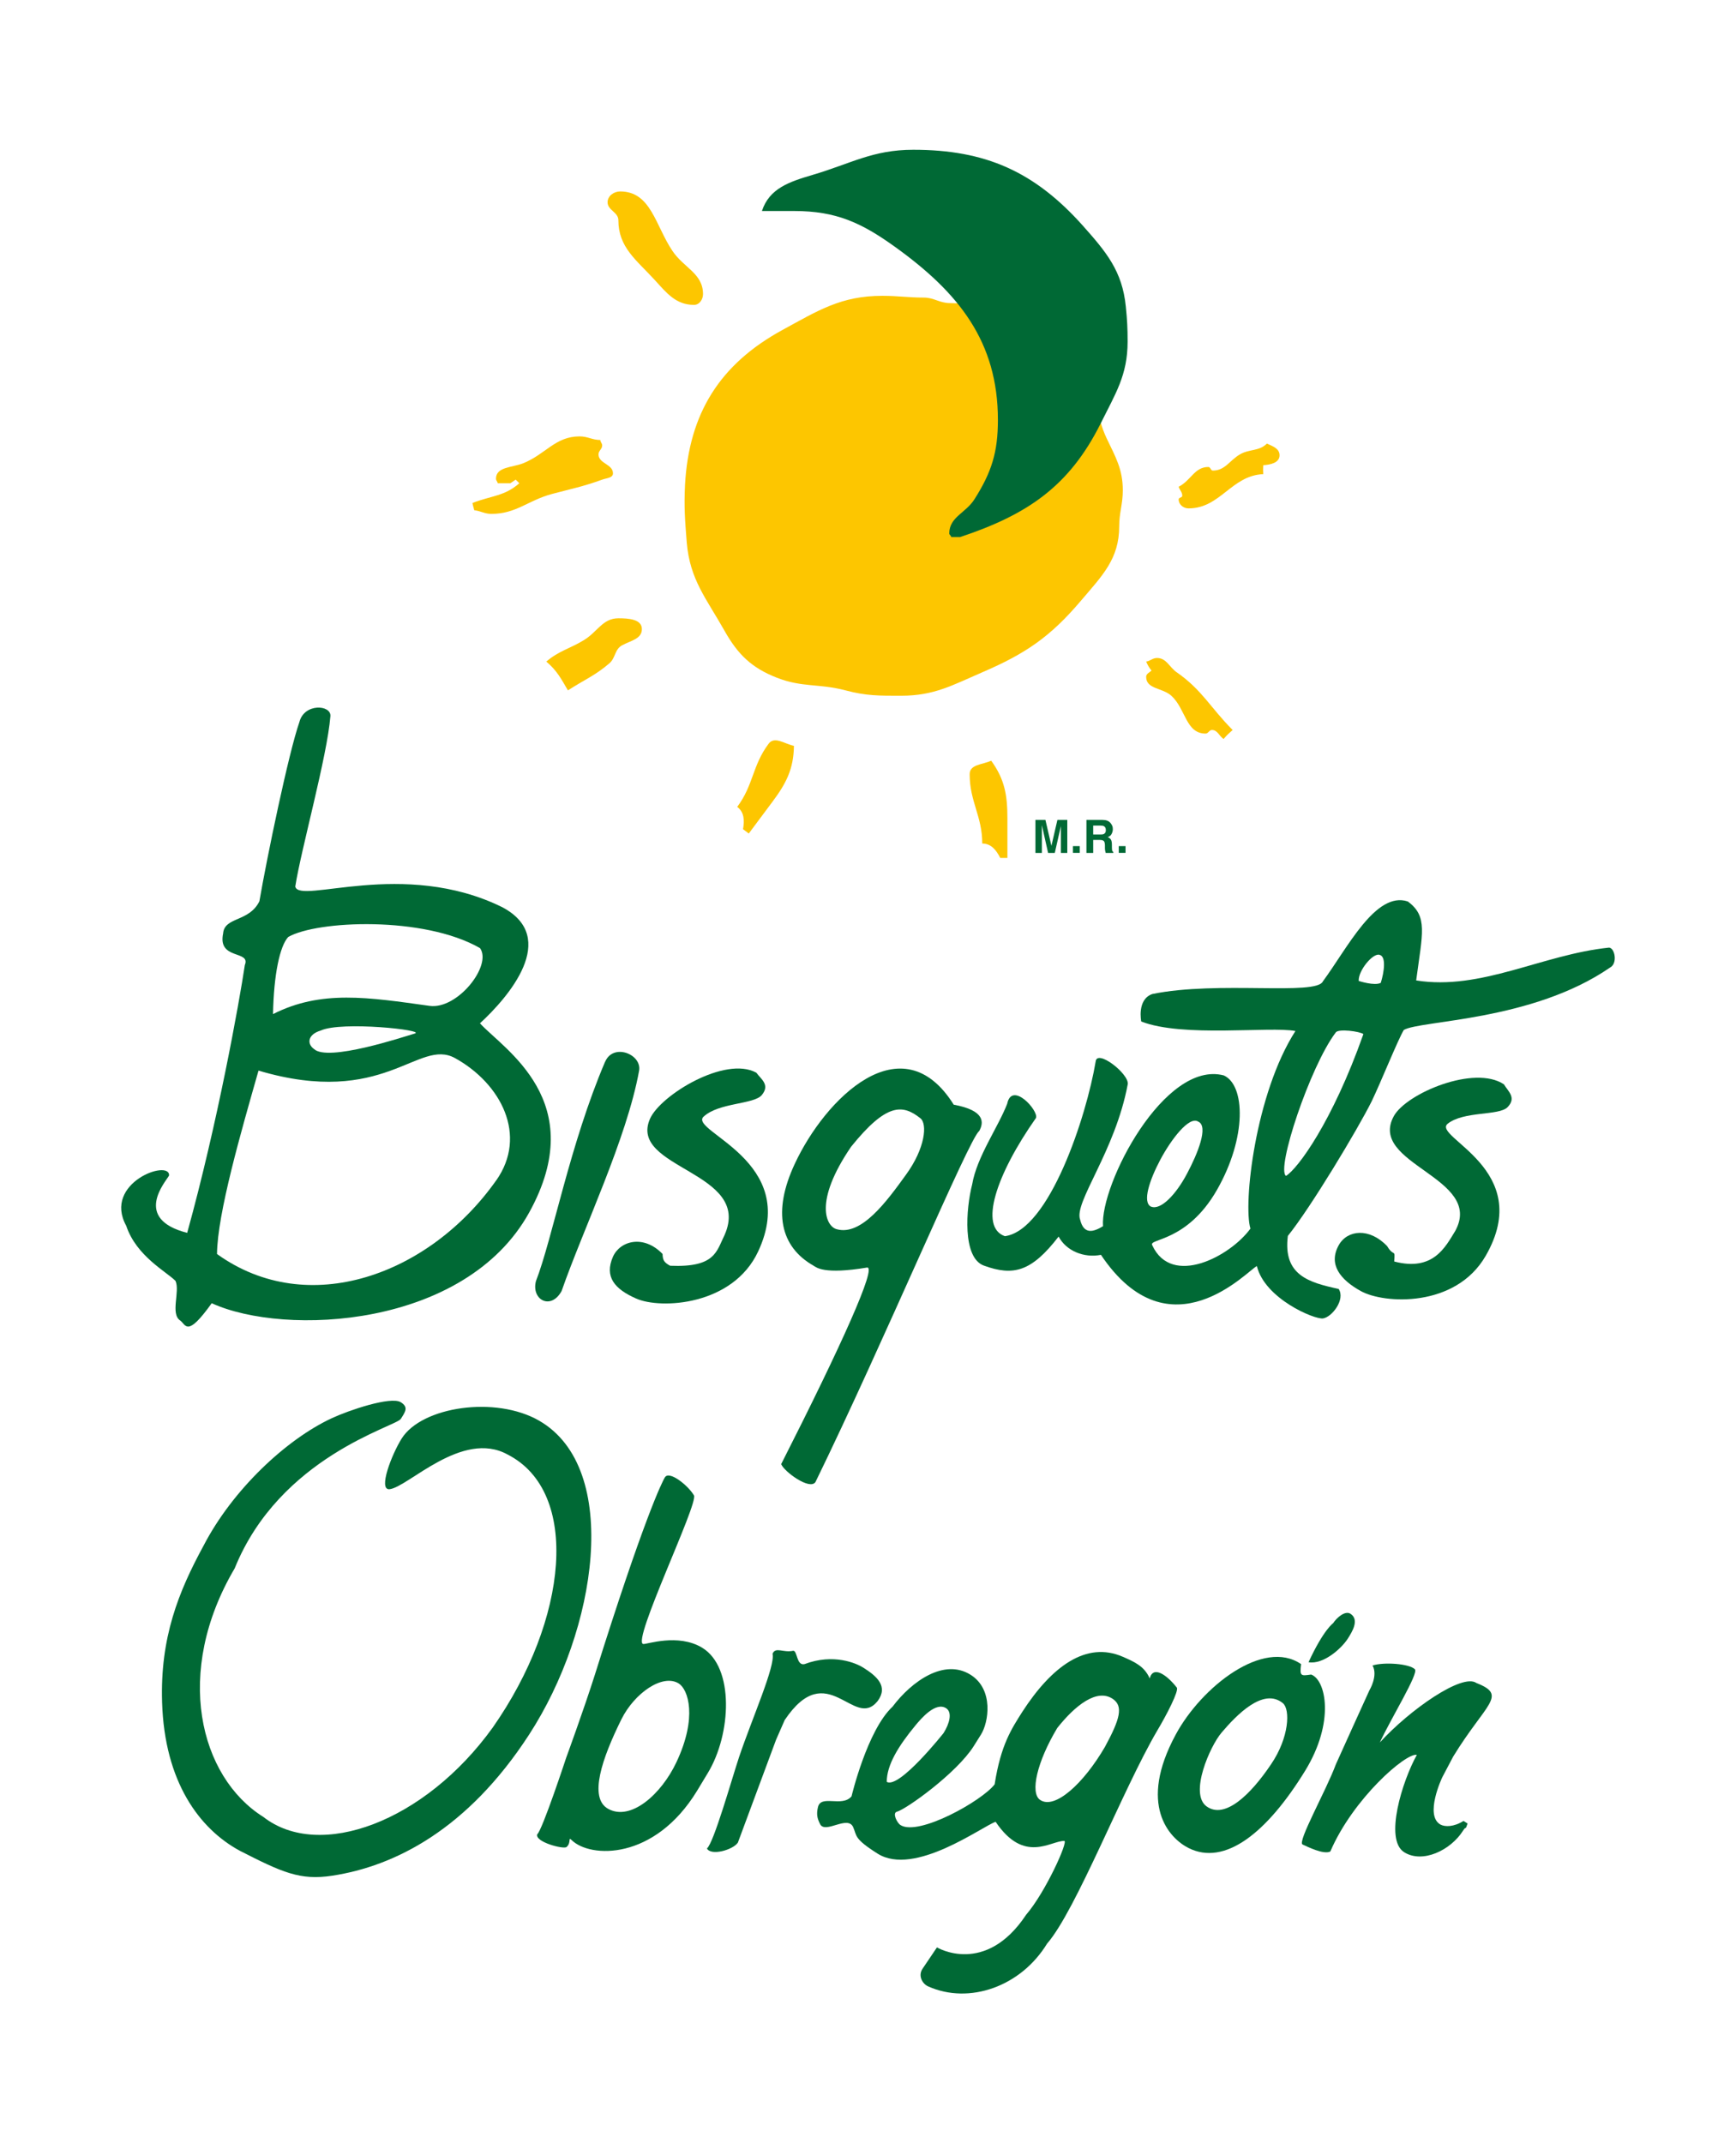
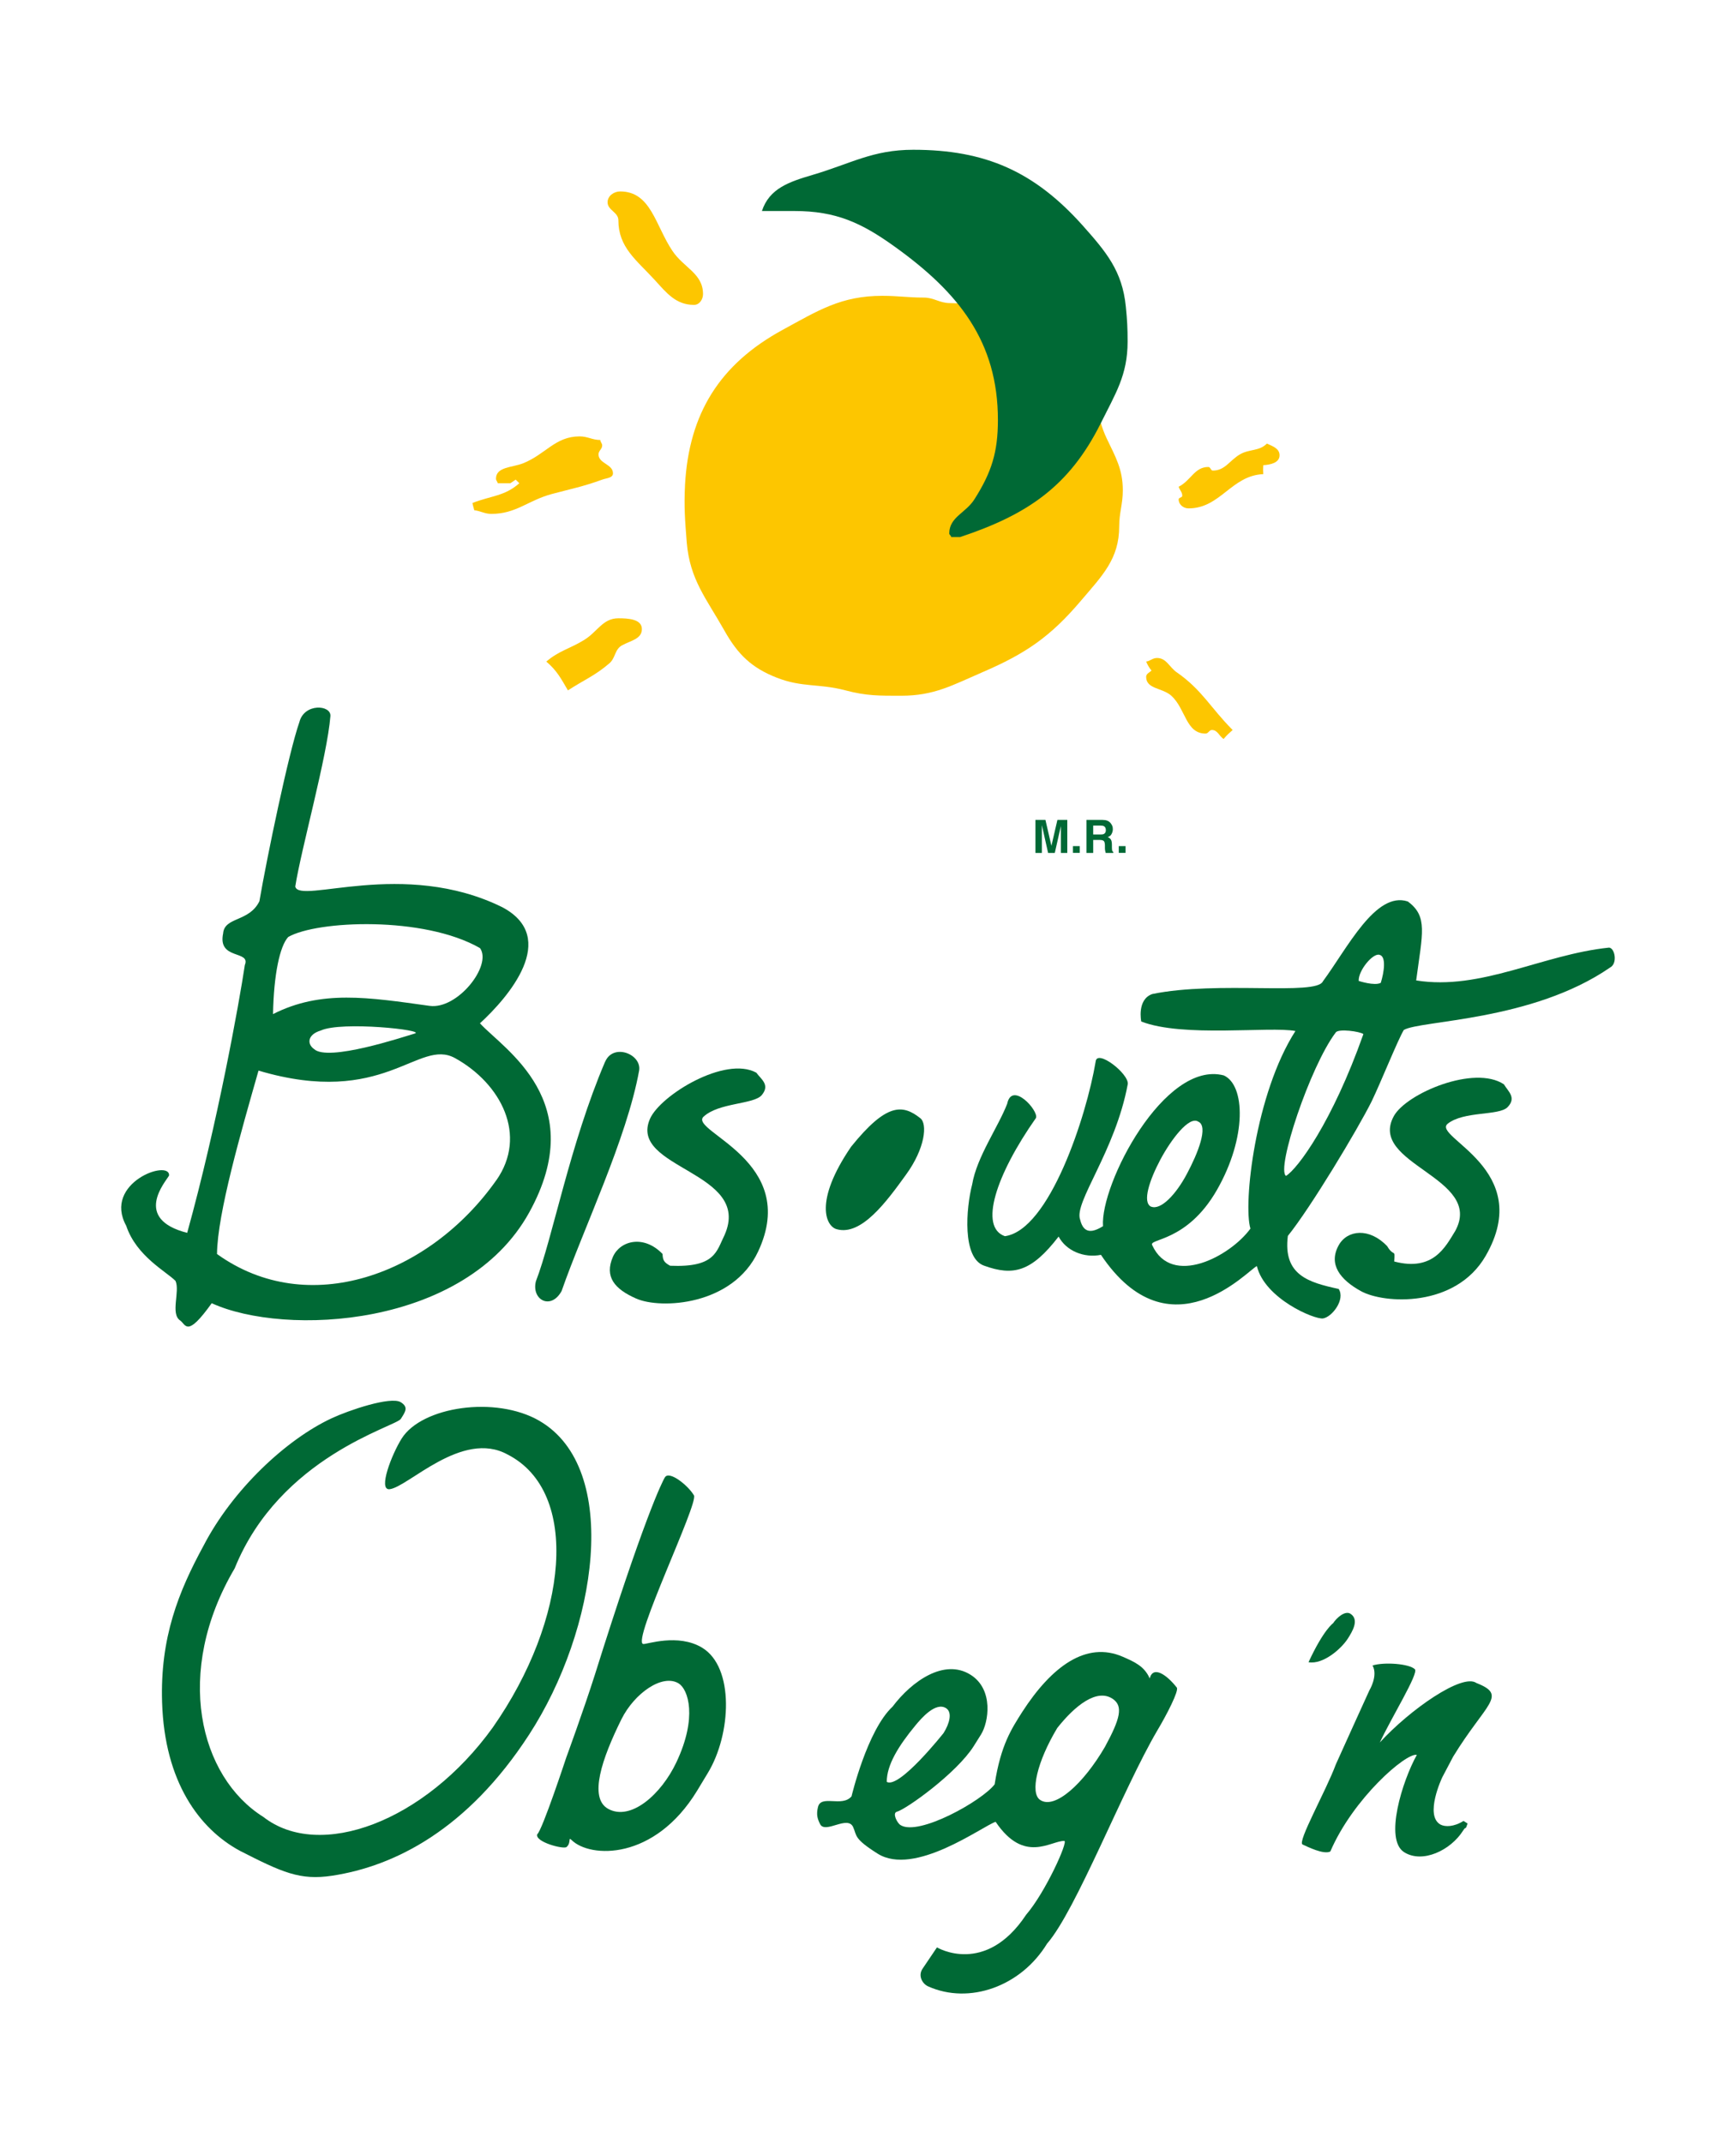
<svg xmlns="http://www.w3.org/2000/svg" id="Capa_1" data-name="Capa 1" version="1.1" viewBox="0 0 318.3 392.96">
  <defs>
    <style>
      .cls-1 {
        fill: #006935;
      }

      .cls-1, .cls-2 {
        stroke-width: 0px;
      }

      .cls-2 {
        fill: #fdc600;
      }
    </style>
  </defs>
  <g>
    <g>
      <path class="cls-1" d="M265.41,206.05c2.99-2.39,9.41-1.44,11-3.05,1.7-1.75.1-2.9-.66-4.19-5.42-3.63-17.89,1.67-20.18,5.81-4.9,8.87,16.67,11.23,11.24,21.09-1.78,2.88-4,7.47-11.18,5.58.2-2.47-.06-.73-1.28-2.8-3.26-3.45-7.33-3.02-8.9-.17-1.94,3.51.29,6.31,4.07,8.4,4.28,2.37,17.36,3.08,22.87-6.44,9.2-15.92-9.84-21.8-6.97-24.23" />
      <path class="cls-1" d="M110.95,194.65c-6.45,15.1-9.65,32.42-12.69,40.26-.86,3.39,2.73,5.38,4.71,1.8,3.97-11.39,11.95-27.9,14.22-40.45.46-3-4.75-5.05-6.23-1.6" />
      <path class="cls-1" d="M128.98,204.76c2.78-2.64,9.29-2.24,10.71-4,1.53-1.88-.14-2.88-1.02-4.09-5.71-3.13-17.54,4.1-19.48,8.43-4.1,9.24,18.88,9.62,13.65,21.36-1.49,2.98-1.67,5.96-9.97,5.61-1.09-.6-1.35-.98-1.39-2.16-3.44-3.58-7.77-2.45-9.09.5-1.62,3.69.31,5.94,4.24,7.67,4.49,2,17.73,1.33,22.38-8.63,7.79-16.64-12.64-21.99-10.04-24.69" />
      <path class="cls-1" d="M245.43,236.32c-5.45-1.19-10.21-2.5-9.3-9.72,4.17-5.16,12.79-19.51,15.37-24.68,1.74-3.62,4.77-11.2,5.89-13.08,3.03-1.79,23.52-1.59,37.81-11.44,1.43-.73.9-3.57-.17-3.66-12.24,1.26-23.47,7.92-35.37,6.02,1.14-8.64,2.19-11.74-1.54-14.48-5.9-1.95-11.1,8.61-15.56,14.64-1.18,2.69-19.27-.14-31.28,2.33-2.87,1-2.03,5.04-2.03,5.04,7.64,2.98,23.55.85,28.27,1.74-7.35,11.44-9.62,31.71-8.25,36.23-3.71,5.09-14.43,10.79-18,3.06-.8-1.28,6.33-.49,11.86-10.15,5.53-9.67,5.18-19.24,1.25-21-10.88-2.84-22.7,20.01-22.14,27.65-1.71,1.04-3.52,1.63-4.2-1.22-1.17-3.16,6.46-12.52,8.74-24.85.2-1.91-5.66-6.46-5.89-4.12-1.67,10-8.48,30.91-16.64,32.02-4.79-1.65-1.64-11.24,5.7-21.68.51-1.35-4.41-6.8-5.28-2.6-1.61,4.2-5.58,9.76-6.42,14.78-1.14,4.44-1.83,13.44,2.14,14.89,5.45,1.99,8.75,1.1,13.71-5.32,1.39,2.62,4.64,3.97,7.76,3.35,12.64,18.84,27.08,2.67,28.59,2.06,1.45,5.98,10.56,9.82,12.13,9.6,1.66-.26,4.14-3.49,2.86-5.42M211.02,221.23c-1.59-.84-.26-4.85,1.71-8.57,1.98-3.73,5.3-8.1,6.96-7.02,1.96.83-.1,5.9-2.06,9.57-1.97,3.73-4.8,6.77-6.6,6.01M252.95,175.07c1.26.29.82,3.22.22,5.13-1.14.61-4.05-.35-4.05-.35-.1-1.91,2.65-5.21,3.84-4.78M235.8,215.6c-1.88-1.19,4.41-20.09,9.09-26.27.41-.8,4.56-.21,5.09.27-5.71,16.15-12.06,24.7-14.18,25.99" />
-       <path class="cls-1" d="M179.54,207.37c.86-1.55,1.11-3.77-4.67-4.83-9.5-15.17-23.57-1.15-29.15,10.85-4.09,8.75-2.67,15.2,3.46,18.68.52.3,1.84,1.65,9.79.33,1.85-.28-4.59,14.07-15.74,36.04.53,1.36,5.22,4.83,6.28,3.3,12.53-25.66,28.19-63.06,30.02-64.36M166.12,215.37c-3.51,4.86-8.15,11.25-12.67,10.01-1.96-.46-4.33-4.98,2.6-15.13,6.49-8.06,9.45-7.79,12.67-5.25,1.37,1.01.92,5.54-2.6,10.37" />
+       <path class="cls-1" d="M179.54,207.37M166.12,215.37c-3.51,4.86-8.15,11.25-12.67,10.01-1.96-.46-4.33-4.98,2.6-15.13,6.49-8.06,9.45-7.79,12.67-5.25,1.37,1.01.92,5.54-2.6,10.37" />
      <path class="cls-1" d="M88.01,187.61c5.19-4.76,14.61-15.66,4.12-21.26-18.17-8.98-37.3-.46-37.99-3.81,1.05-6.77,5.85-23.85,6.44-31.23.18-2.09-4.8-2.45-5.69,1.09-1.96,5.58-5.96,24.87-7.33,32.85-1.9,3.84-6.4,2.81-6.65,5.89-1.04,4.95,5.11,3.02,3.98,5.8-1.03,6.87-5.01,29.04-10.57,49.1-10.05-2.58-3.94-9.39-3.32-10.51.2-3.06-12.19,1.3-7.86,9.21,1.87,5.59,7.34,8.38,9.04,10.11.86,1.93-.99,6.04.86,7.26,1.07.79,1.21,3.21,5.78-3.17,13.38,6.12,46.48,4.56,58.2-16.62,11.28-20.41-4.65-29.93-9.02-34.7M52.85,171.79c5.28-3.03,24.85-3.88,35.16,2.04,2.27,3.17-4.12,11.3-9.25,10.59-11.23-1.56-19.87-2.97-28.7,1.51.13-7.21,1.24-12.48,2.79-14.14M76.03,189.5c-2.18.64-15.93,5.23-18.46,2.83-1.33-.95-1.17-2.67,1.25-3.39,3.81-1.75,19.4-.07,17.21.56M90.97,216.43c-12.22,17.31-34.48,25.49-51.18,13.49.06-7.39,4.42-22.45,7.61-33.63,23.12,6.87,29.27-6.02,36.03-2.29,8.45,4.67,13.37,14.18,7.55,22.43" />
    </g>
    <g>
      <path class="cls-1" d="M247.14,300.41c.73-1.16,2.19-3.43.46-4.54-1-.63-2.57.79-3.16,1.73,0,0-1.75,1.17-4.52,7.16,2.69.47,6.04-2.49,7.22-4.35" />
      <path class="cls-1" d="M269.08,334.33l-.74-.47c-1.78,1.12-3.38,1.11-4.22.67-2.99-1.67.29-8.61.34-8.7l1.98-3.76c6-9.81,10.08-11.22,4.26-13.5-2.58-1.84-12.23,4.91-17.7,10.9,2.09-4.51,7.17-12.69,6.42-13.42-1.02-1.02-5.65-1.36-7.76-.69,1.05,1.88-.58,4.56-.58,4.56,0,0-5.92,13.01-6.15,13.57-1.79,4.85-7.12,14.25-6.1,14.69.88.4,3.87,1.91,5.09,1.28,4.16-9.69,13.88-18.15,15.86-17.71-2.66,4.77-6.01,15.51-2.33,17.84,3.35,2.12,8.52-.33,10.8-3.94.68-1.07.33.17.83-1.31" />
-       <path class="cls-1" d="M143.9,315.33c7.85-11.65,12.67,1.99,17.02-3.45,2.01-2.72-.2-4.59-2.66-6.14-1.22-.77-5.42-2.65-10.75-.63-1.49.35-1.3-2.51-2.08-2.45-1.84.41-3.23-.79-3.78.55.54,2.23-3.75,11.84-6.14,18.94-1.37,4.14-4.64,15.73-5.89,16.76.71,1.38,4.71.31,5.67-1.07l7.01-18.88,1.6-3.65Z" />
      <path class="cls-1" d="M98.9,260.5c-8.04-4.65-21.55-2.6-25.24,3.23-1.85,2.94-4.38,9.51-2.24,9.31,3.4-.36,13.3-10.97,21.65-6.36,13.38,6.83,11.16,30.25-2.75,50.09-12.45,17.27-31.74,24.39-42.03,16.36-11.75-7.36-16.47-26.57-5.26-45.58,8.29-20.51,29.56-25.98,30.46-27.4.83-1.31,1.45-2.14.01-3.05-1.83-1.16-9.63,1.5-12.68,2.93-8.34,3.88-18.19,13.11-23.5,23.37-4.57,8.4-7.98,16.83-7.6,28.73.46,14.58,6.83,23.17,14.23,27.19,7.82,3.99,11.06,5.48,16.97,4.58,11.44-1.74,24.79-8.46,36.07-25.83,12.5-19.21,16.97-48.81,1.92-57.56" />
      <path class="cls-1" d="M171.79,357.05l-2.64,3.91c-.86,1.28-.05,2.77,1.06,3.25,7.54,3.35,16.98,0,21.77-7.85,5.33-6.11,13.86-28.26,20.22-39.09,1.71-2.86,3.99-7.28,3.57-7.86-1.76-2.25-4.32-4.14-4.97-1.68-.96-2.2-2.71-3-4.91-3.96-6.74-2.94-13.07,1.77-18.47,10.12-1.93,3.06-3.92,5.99-5.05,13.26-2.29,3.02-13.95,9.56-17.26,7.47-.66-.42-1.52-2.21-.68-2.44,1.77-.48,11-7.11,14.1-12.03l1.33-2.12c1.41-2.22,2.38-8.27-1.89-10.96-4.84-3.06-10.8,1.17-14.32,5.84-4.66,4.34-7.52,16.44-7.52,16.44-1.73,2.07-5.63-.4-6.16,2-.3,1.26-.14,2.05.4,3.1.94,1.84,5.04-1.69,6.05.53.72,1.61.07,2.08,4.48,4.87,6.77,4.28,19.23-5.03,21.65-5.83,5.22,7.75,10.05,3.49,12.58,3.5.81,0-3.45,9.44-6.98,13.53-7.49,11.31-16.35,6-16.35,6M162.59,326.7c-.01-3.1,2.15-6.59,5.23-10.32,1.11-1.35,3.73-4.4,5.65-3.19,1.19.77.61,2.85-.46,4.55-.01.02-8.14,10.29-10.42,8.96M190.7,330c-1.87-1.28-.56-7,3.15-13.18,3.28-4.14,7.29-7.32,10.2-5.32,1.91,1.32,1.36,3.61-1.46,8.79-3.95,6.78-9.22,11.55-11.89,9.71" />
-       <path class="cls-1" d="M217.93,338.83c6.62,3.32,14.33-2.71,21.36-14.15,5.52-8.98,3.81-16.7,1.11-17.66-1.89.27-2.12.33-1.84-1.91-6.88-4.75-18.25,4.13-22.99,12.92-6.95,12.85-1.23,18.99,2.36,20.8M223.93,317.72c2.76-3.24,7.68-8.4,11.29-5.45,1.36,1.13,1.19,6.25-2.16,11.19-3.78,5.62-8.48,10.13-11.82,7.74-3.26-2.33.68-11.12,2.69-13.47" />
      <path class="cls-1" d="M128.76,302.11c-4.46-2.7-10.24-.58-10.83-.69-2.12-.44,10.16-25.78,9.31-27.25-1.08-1.83-4.55-4.61-5.33-3.3-.53.83-3.97,7.89-12.84,36.19-2.08,6.54-5.25,15.19-5.25,15.19,0,0-4.4,13.35-5.32,14.06-.46,1.41,4.85,2.8,5.38,2.33.92-.79.22-1.95.93-1.27,3.41,3.34,15.19,3.78,23.01-9.05l1.95-3.23c4.34-7.13,4.9-19.41-1.02-22.98M111.5,331.64c-3.62-2.02-1.09-9.29,2.44-16.42,2.39-4.8,7.54-8.39,10.5-6.57,1.75,1.1,3.47,6.2-.41,14.43-2.78,5.91-8.38,10.86-12.53,8.56" />
    </g>
  </g>
  <g>
    <path class="cls-2" d="M113.38,40.37c0,4.96,3.27,7.27,6.61,10.9,2.23,2.44,3.92,4.63,7.26,4.63.99,0,1.65-1,1.65-1.98,0-3.79-3.51-4.79-5.61-7.92-3.14-4.67-3.93-10.9-9.58-10.9-1.16,0-2.31.83-2.31,1.98,0,1.48,1.98,1.81,1.98,3.3" />
    <path class="cls-2" d="M198.6,69.77c-2.64-3.34-5.2-4.34-8.59-6.94-5.36-4.13-9.03-7.26-15.84-7.26-1.91,0-2.9-1.01-4.8-1.01-2.97,0-4.62-.32-7.6-.32-7.55,0-11.72,2.67-18.33,6.27-11.48,6.28-17.13,15.32-17.84,28.41-.2,4.13,0,6.48.32,10.57.58,6.81,3.59,10.24,6.94,16.19,2.45,4.34,4.96,6.77,9.59,8.58,4.62,1.81,7.72,1.04,12.55,2.31,3.85,1.03,6.24.99,10.24.99,6.03,0,9.34-1.91,14.87-4.3,8-3.45,12.5-6.52,18.16-13.21,3.85-4.53,6.94-7.59,6.94-13.54,0-2.55.66-4.05.66-6.61,0-3.88-1.33-6.11-2.98-9.57-1.89-4.01-1.52-7.11-4.29-10.58" />
    <path class="cls-2" d="M86.95,93.55c1.19.13,1.9.67,3.14.67,4.54,0,6.69-2.45,11.07-3.64,3.55-.95,5.78-1.37,9.25-2.64.79-.29,1.98-.29,1.98-1.16,0-1.7-2.65-1.77-2.65-3.47,0-.7.67-.95.67-1.65,0-.41-.34-.58-.34-.99-1.48,0-2.31-.66-3.79-.66-4.5,0-6.24,3.3-10.41,4.95-2.01.78-4.93.62-4.93,2.81,0,.33.28.54.32.83h2.32c.37-.25.61-.41.97-.66l.67.66c-2.68,2.39-5.25,2.3-8.59,3.62.08.51.21.84.33,1.33" />
    <path class="cls-2" d="M232.29,81.33c-1.45,1.45-3.18.95-4.95,1.98-1.89,1.11-2.73,2.97-4.96,2.97-.41,0-.41-.66-.83-.66-2.55,0-3.17,2.48-5.44,3.62.2.66.66.96.66,1.65,0,.38-.66.29-.66.68,0,.93.86,1.64,1.81,1.64,5.86,0,7.84-6.03,13.71-6.28-.05-.66-.05-.99,0-1.64,1.36-.08,2.98-.46,2.98-1.81,0-1.24-1.21-1.65-2.32-2.15" />
    <path class="cls-2" d="M107.1,117.34c-2.6,1.6-4.62,1.97-6.93,3.96,1.94,1.65,2.68,3.09,3.96,5.28,2.89-1.89,4.96-2.69,7.6-4.96,1.15-.99.96-2.56,2.32-3.3,1.58-.87,3.64-1.15,3.64-2.98s-2.48-1.98-4.3-1.98c-2.89,0-3.84,2.48-6.28,3.97" />
    <path class="cls-2" d="M215.77,123.28c-1.4-.99-1.9-2.64-3.63-2.64-.82,0-1.2.54-1.99.66.29.66.54,1.11.99,1.65-.42.37-.99.58-.99,1.15,0,2.27,2.98,1.98,4.63,3.47,2.64,2.43,2.64,6.93,6.27,6.93.49,0,.66-.66,1.16-.66,1.04,0,1.32,1.11,2.14,1.65.59-.7,1-1.07,1.66-1.65-4.05-4.05-5.57-7.31-10.24-10.57" />
-     <path class="cls-2" d="M177.79,141.95c0,5.03,2.31,7.68,2.31,12.71,1.64,0,2.56,1.2,3.3,2.64h1.31v-7.26c0-4.25-.49-7.14-2.97-10.57-1.64.75-3.95.66-3.95,2.48" />
    <path class="cls-1" d="M164.14,45.29c11.64,8.37,18.83,17.34,18.83,31.71,0,5.89-1.15,9.57-4.29,14.52-1.58,2.53-4.63,3.27-4.63,6.28,0,.28.34.36.34.67h1.65c12.3-4.1,19.98-9.26,25.76-20.81,2.72-5.49,4.95-8.87,4.95-15.03,0-2.52-.08-3.96-.33-6.43-.65-6.53-3.59-10-7.92-14.87-8.84-9.87-17.8-13.87-31.05-13.87-7.44,0-11.4,2.53-18.5,4.62-4.21,1.25-7.88,2.44-9.25,6.61h5.95c7.64,0,12.3,2.14,18.49,6.6" />
    <g>
      <path class="cls-1" d="M194.51,151.29c0,.12,0,.29,0,.49,0,.22,0,.37,0,.5v4.1h1.18v-6.06h-1.81l-1.1,4.76-1.1-4.76h-1.83v6.06h1.18v-4.1c0-.12,0-.28,0-.5,0-.2,0-.38,0-.49l1.14,5.09h1.23l1.15-5.09Z" />
      <rect class="cls-1" x="196.73" y="155.13" width="1.24" height="1.24" />
      <path class="cls-1" d="M203.91,155.87c-.02-.1-.04-.28-.04-.56v-.4c0-.42-.05-.74-.17-.95-.12-.21-.31-.37-.6-.48.33-.11.58-.3.72-.59.14-.28.22-.55.22-.86,0-.24-.03-.44-.11-.62-.08-.19-.18-.36-.31-.51-.16-.19-.35-.33-.57-.42-.23-.1-.54-.15-.95-.16h-2.9v6.06h1.24v-2.38h1.24c.34,0,.59.08.71.2.12.13.19.38.2.77v.56c0,.18.02.34.06.51.01.09.05.2.08.34h1.4v-.17c-.12-.06-.21-.19-.23-.34M202.41,152.9c-.13.07-.33.1-.61.1h-1.36v-1.63h1.39c.27,0,.46.04.59.12.23.12.34.37.34.73,0,.33-.12.56-.36.68" />
      <rect class="cls-1" x="205.13" y="155.13" width="1.24" height="1.24" />
    </g>
-     <path class="cls-2" d="M140.92,136.37c-3.01,4.03-2.74,7.54-5.75,11.57,1.32.98,1.33,2.49,1.07,4.09l1.05.79,4.34-5.82c2.54-3.4,3.88-6.02,3.94-10.25-1.76-.38-3.57-1.84-4.65-.38" />
  </g>
</svg>